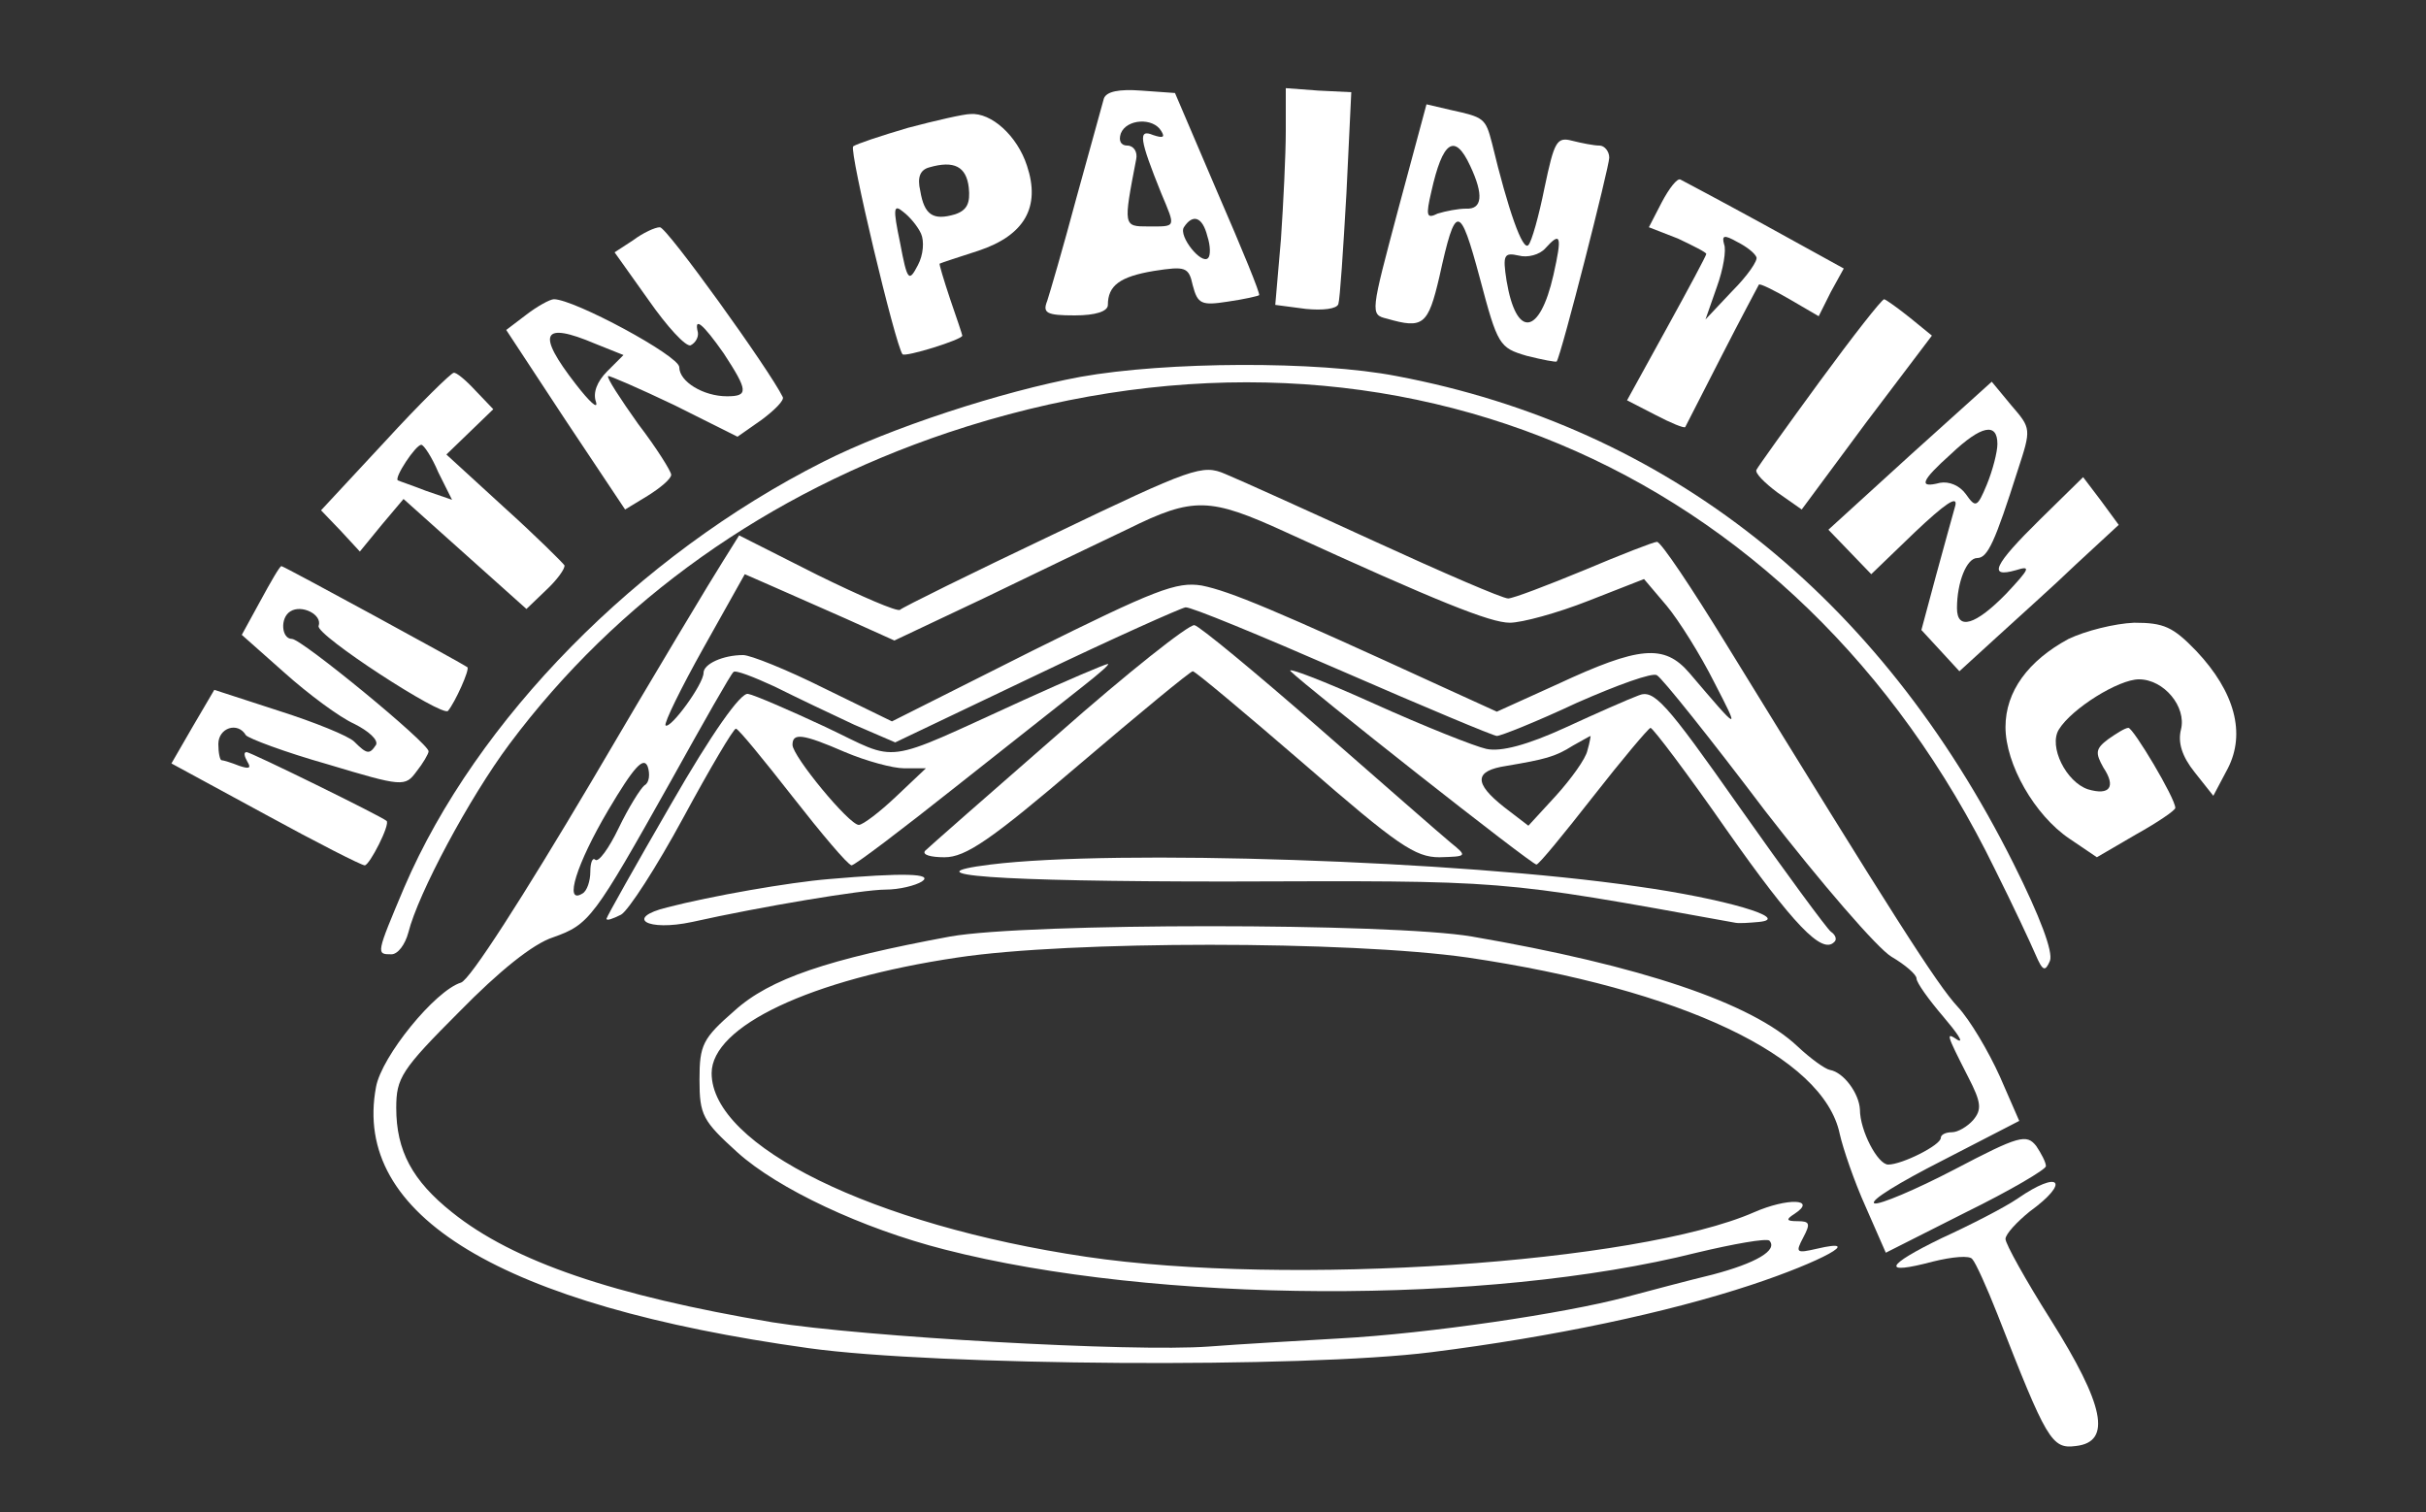
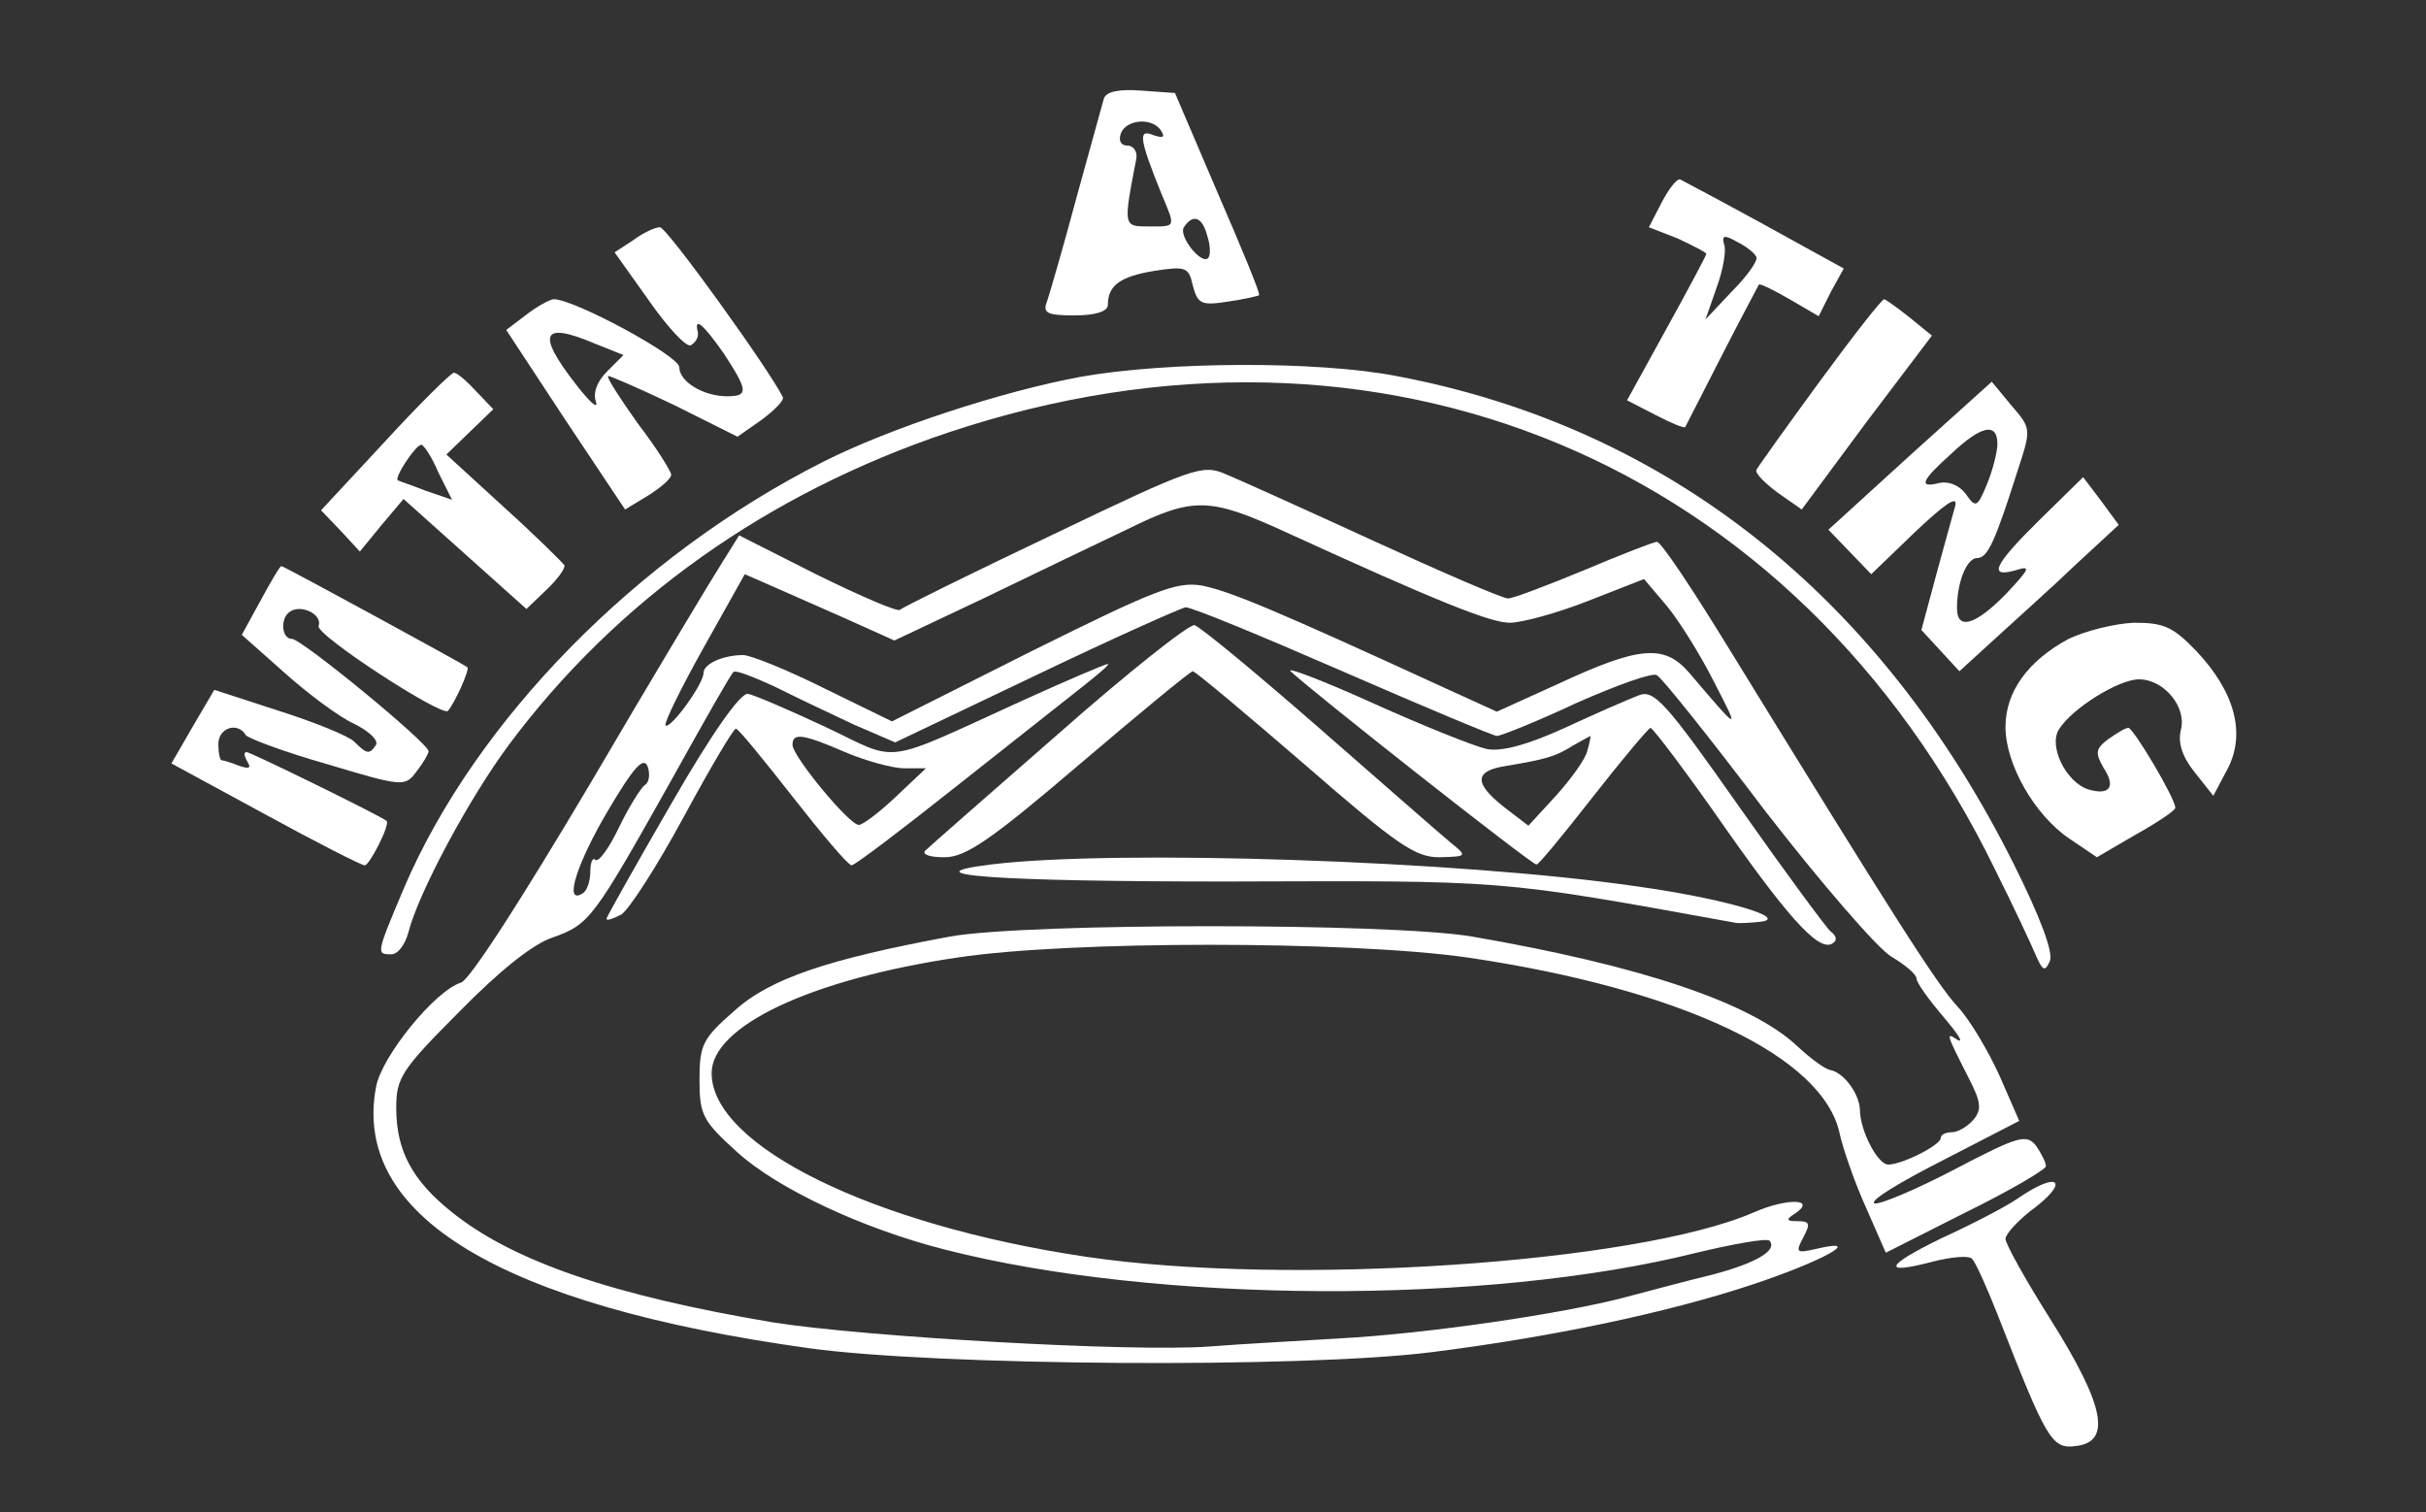
<svg xmlns="http://www.w3.org/2000/svg" version="1.0" width="300pt" height="187pt" viewBox="0 0 300 187" preserveAspectRatio="xMidYMid meet">
  <rect x="0" y="0" width="300" height="187" fill="#333333" stroke="none" />
  <g transform="translate(0,187) scale(0.1,-0.1)" fill="#fff" stroke="none">
    <path d="M1365 1748 c-2 -7 -17 -62 -34 -123 -16 -60 -33 -118 -36 -127 -6 -15 -1 -18 34 -18 26 0 41 5 41 13 0 24 15 35 57 42 39 6 43 5 48 -18 6 -23 11 -25 43 -20 21 3 38 7 39 8 2 1 -21 57 -51 126 l-53 124 -42 3 c-27 2 -43 -1 -46 -10z m71 -40 c5 -8 2 -9 -10 -5 -19 8 -17 -5 10 -72 18 -43 19 -41 -16 -41 -31 0 -31 0 -15 83 2 9 -3 17 -11 17 -8 0 -11 6 -8 15 7 18 40 20 50 3z m57 -130 c4 -12 4 -24 1 -27 -8 -9 -37 27 -30 38 11 17 23 13 29 -11z" />
-     <path d="M1590 1708 c0 -29 -3 -90 -6 -134 l-7 -81 38 -5 c21 -2 38 0 40 6 2 6 6 67 10 137 l6 125 -41 2 -40 3 0 -53z" />
-     <path d="M1729 1611 c-34 -128 -35 -130 -14 -135 45 -13 51 -8 65 52 20 91 25 91 50 -2 22 -83 24 -86 58 -96 20 -5 36 -8 37 -7 6 9 65 241 65 252 0 8 -6 15 -12 15 -7 0 -22 3 -34 6 -19 5 -22 -1 -34 -58 -7 -35 -16 -67 -20 -71 -7 -8 -25 43 -45 126 -8 31 -10 32 -51 41 l-30 7 -35 -130z m89 54 c17 -36 15 -54 -5 -53 -10 0 -25 -3 -35 -6 -14 -7 -15 -3 -8 27 14 63 29 73 48 32z m103 -135 c-17 -75 -46 -79 -58 -7 -5 32 -3 35 15 31 11 -3 26 1 33 9 19 21 21 16 10 -33z" />
-     <path d="M1123 1712 c-34 -10 -64 -20 -68 -23 -5 -6 52 -245 61 -257 3 -4 74 18 74 23 0 1 -7 22 -15 45 -8 24 -14 44 -13 44 2 1 23 8 48 16 57 19 77 54 60 105 -12 37 -44 66 -70 64 -8 0 -43 -8 -77 -17z m75 -74 c2 -19 -2 -28 -17 -33 -27 -8 -38 -1 -43 29 -4 17 0 26 11 29 31 9 46 1 49 -25z m-59 -57 c4 -9 3 -26 -4 -39 -11 -21 -13 -20 -22 28 -9 43 -8 48 4 38 8 -6 18 -18 22 -27z" />
    <path d="M2055 1620 l-16 -31 36 -14 c19 -9 35 -17 35 -19 0 -2 -22 -43 -49 -92 l-49 -89 35 -18 c19 -10 36 -17 37 -15 1 2 21 41 45 88 24 47 45 86 46 88 1 2 19 -7 38 -18 l36 -21 15 30 16 29 -98 54 c-53 29 -100 54 -104 56 -4 2 -14 -11 -23 -28z m117 -68 c2 -4 -11 -23 -30 -42 l-33 -35 14 40 c8 22 12 46 9 53 -3 11 0 12 16 3 12 -6 22 -14 24 -19z" />
    <path d="M783 1573 l-23 -15 42 -59 c23 -33 46 -58 52 -56 6 3 10 10 9 16 -5 20 6 11 32 -26 30 -46 31 -53 4 -53 -29 0 -59 18 -59 36 0 14 -130 84 -155 84 -5 0 -21 -9 -34 -19 l-25 -19 73 -111 74 -111 28 17 c16 10 29 21 29 26 0 4 -18 33 -41 63 -22 31 -39 57 -37 59 1 1 38 -15 82 -36 l78 -39 30 21 c16 12 28 24 26 28 -16 33 -144 211 -152 210 -6 0 -21 -7 -33 -16z m-47 -128 l35 -14 -20 -20 c-13 -13 -18 -27 -14 -38 3 -10 -8 0 -25 22 -49 63 -42 78 24 50z" />
    <path d="M2250 1398 c-41 -56 -76 -105 -78 -109 -2 -4 10 -16 26 -28 l30 -21 80 108 81 107 -27 22 c-15 12 -29 22 -32 23 -3 0 -39 -46 -80 -102z" />
    <path d="M1336 1404 c-97 -18 -235 -63 -318 -105 -230 -116 -429 -319 -518 -526 -35 -83 -35 -83 -16 -83 8 0 17 12 21 27 12 48 75 166 125 233 133 178 319 310 542 385 535 179 1049 -36 1295 -540 22 -44 44 -91 50 -105 9 -21 12 -22 18 -8 4 11 -12 54 -45 120 -166 332 -429 540 -763 603 -98 19 -285 18 -391 -1z" />
    <path d="M476 1324 l-79 -85 24 -25 24 -26 27 33 27 32 76 -68 76 -68 24 23 c14 13 24 27 23 31 -2 3 -35 36 -75 72 l-71 65 29 28 29 28 -22 23 c-12 13 -24 23 -27 22 -3 0 -42 -38 -85 -85z m66 -38 l17 -34 -32 11 c-18 7 -33 12 -35 13 -5 3 22 44 29 44 3 0 13 -15 21 -34z" />
    <path d="M2362 1307 l-101 -92 27 -28 26 -27 54 52 c37 35 53 46 50 33 -3 -11 -14 -50 -24 -87 l-18 -67 24 -26 23 -25 46 42 c25 23 70 63 98 90 l53 49 -22 30 -22 29 -53 -52 c-58 -57 -65 -73 -30 -63 19 6 17 2 -12 -29 -38 -39 -61 -46 -61 -18 0 32 12 62 25 62 13 0 22 20 50 108 17 52 17 52 -8 81 l-24 29 -101 -91z m108 14 c0 -10 -6 -33 -13 -50 -12 -29 -14 -29 -26 -12 -8 11 -21 16 -32 14 -27 -7 -24 2 14 36 37 35 57 39 57 12z" />
    <path d="M1302 1209 c-101 -48 -186 -90 -189 -93 -3 -3 -49 17 -102 43 l-97 49 -20 -32 c-11 -17 -85 -140 -163 -273 -83 -140 -150 -245 -161 -248 -32 -10 -98 -91 -105 -129 -30 -159 154 -270 535 -323 158 -22 612 -25 770 -5 151 19 292 49 395 83 88 29 142 59 82 45 -26 -6 -27 -5 -17 14 9 17 8 20 -7 20 -14 0 -15 2 -4 9 29 19 -9 20 -50 2 -144 -63 -577 -92 -826 -55 -263 39 -463 137 -463 227 0 58 122 116 304 143 138 21 484 21 631 0 264 -39 440 -122 460 -218 4 -18 18 -59 32 -90 l25 -57 99 50 c55 27 99 53 99 57 0 5 -6 16 -12 25 -12 15 -21 13 -101 -29 -48 -25 -93 -44 -99 -42 -7 3 31 26 84 53 l95 49 -24 55 c-14 31 -37 70 -52 86 -26 28 -80 113 -286 448 -43 70 -81 127 -86 127 -4 0 -45 -16 -90 -35 -46 -19 -88 -35 -94 -35 -7 0 -81 32 -166 71 -85 39 -167 76 -184 83 -28 12 -40 8 -213 -75z m288 3 c188 -86 253 -112 277 -112 15 0 59 12 97 27 l69 27 28 -33 c15 -18 42 -61 59 -95 32 -62 32 -62 -31 12 -31 36 -62 33 -163 -14 l-75 -34 -68 31 c-207 95 -262 118 -297 125 -31 5 -57 -5 -210 -81 l-173 -87 -84 41 c-46 23 -91 41 -100 41 -25 0 -49 -11 -49 -22 0 -14 -41 -70 -47 -65 -2 3 19 46 47 96 l51 91 32 -14 c18 -8 59 -26 93 -41 l60 -27 110 52 c60 29 141 68 179 86 81 40 101 39 195 -4z m70 -172 c101 -44 187 -80 191 -80 5 0 50 18 99 41 50 22 94 38 99 34 6 -3 66 -78 134 -168 69 -89 139 -170 156 -180 17 -10 31 -22 31 -27 0 -5 15 -26 33 -47 17 -20 26 -33 18 -29 -15 10 -15 9 13 -46 16 -31 17 -40 6 -53 -7 -8 -19 -15 -26 -15 -8 0 -14 -3 -14 -7 0 -9 -48 -33 -65 -33 -13 0 -35 42 -35 68 -1 20 -20 46 -37 49 -6 1 -24 14 -40 29 -57 54 -194 100 -403 136 -100 17 -549 17 -645 0 -151 -28 -223 -52 -267 -92 -39 -34 -43 -42 -43 -85 0 -44 4 -51 47 -90 50 -45 154 -94 256 -120 261 -67 671 -69 930 -4 46 11 86 18 90 15 11 -12 -17 -28 -70 -42 -29 -7 -78 -20 -108 -28 -75 -20 -243 -45 -354 -51 -50 -3 -123 -7 -161 -10 -95 -7 -428 12 -540 30 -196 33 -320 75 -396 136 -49 39 -69 76 -69 129 0 37 6 47 78 119 49 50 91 84 116 92 45 16 50 23 146 194 40 72 74 132 77 134 2 3 25 -6 51 -18 26 -13 70 -34 98 -47 l51 -22 174 83 c96 46 179 83 185 84 6 1 93 -35 194 -79z m-863 -141 c-5 -4 -20 -28 -32 -53 -12 -25 -25 -43 -29 -39 -3 3 -6 -3 -6 -15 0 -11 -4 -24 -10 -27 -23 -14 -7 37 32 103 32 54 44 67 49 54 3 -9 2 -20 -4 -23z" />
    <path d="M1308 962 c-86 -75 -160 -140 -164 -144 -4 -5 7 -8 24 -8 26 0 57 21 167 115 74 63 137 115 140 115 3 0 65 -52 138 -115 115 -100 137 -115 167 -115 34 1 35 1 14 18 -11 9 -84 73 -163 142 -79 69 -148 126 -154 127 -7 1 -83 -59 -169 -135z" />
    <path d="M1265 1004 c-178 -81 -151 -77 -244 -33 -45 21 -89 40 -96 41 -9 2 -45 -49 -95 -136 -44 -76 -80 -140 -80 -142 0 -3 8 0 18 5 9 5 44 59 77 120 33 61 62 110 65 110 3 0 34 -38 70 -84 36 -46 68 -84 73 -85 4 0 62 44 130 98 67 53 138 109 157 124 19 15 33 27 30 27 -3 0 -50 -20 -105 -45z m-220 -64 c26 -11 59 -20 73 -20 l27 0 -37 -35 c-20 -19 -41 -35 -46 -35 -12 0 -82 85 -82 99 0 15 12 14 65 -9z" />
    <path d="M1596 1040 c20 -20 299 -240 304 -239 3 0 34 38 70 84 36 46 68 84 71 85 3 0 46 -57 94 -126 83 -118 118 -154 133 -139 4 3 2 9 -4 13 -5 4 -56 73 -113 154 -92 131 -106 146 -125 138 -11 -4 -52 -22 -91 -40 -46 -21 -79 -30 -97 -26 -14 3 -77 28 -139 56 -62 28 -109 46 -103 40z m367 -98 c-2 -10 -20 -35 -39 -56 l-34 -37 -30 23 c-38 30 -37 45 3 51 47 8 60 11 82 25 11 6 21 12 22 12 0 0 -1 -8 -4 -18z" />
    <path d="M1225 801 c-105 -13 8 -21 290 -21 352 1 333 3 631 -51 5 -1 18 0 29 1 42 4 -43 29 -151 44 -220 32 -645 46 -799 27z" />
-     <path d="M1025 783 c-49 -4 -146 -21 -200 -35 -53 -13 -25 -30 31 -18 85 19 211 40 239 40 17 0 37 5 45 10 15 10 -23 11 -115 3z" />
    <path d="M322 1127 l-23 -42 53 -47 c29 -26 68 -55 86 -63 18 -9 30 -20 27 -26 -8 -12 -11 -12 -27 4 -7 7 -49 24 -93 38 l-80 26 -27 -46 -26 -45 116 -63 c64 -35 119 -63 123 -63 6 0 32 51 27 55 -7 6 -168 85 -173 85 -4 0 -3 -5 1 -12 5 -8 2 -9 -10 -5 -10 4 -20 7 -22 7 -2 0 -4 9 -4 20 0 20 24 28 34 11 3 -4 48 -21 101 -36 93 -28 96 -28 110 -9 8 10 15 22 15 25 0 10 -157 139 -169 139 -13 0 -15 26 -2 34 14 9 40 -4 35 -18 -4 -11 153 -113 160 -105 9 11 27 51 24 54 -5 4 -227 125 -230 125 -2 0 -13 -19 -26 -43z" />
    <path d="M2558 1080 c-50 -27 -78 -65 -78 -109 0 -46 36 -109 79 -138 l34 -23 48 28 c27 15 49 30 49 33 0 12 -52 99 -58 99 -4 0 -15 -7 -25 -14 -16 -12 -16 -17 -6 -35 16 -24 8 -35 -19 -27 -27 9 -49 53 -36 74 16 26 74 62 99 62 31 0 59 -34 52 -62 -4 -16 1 -33 17 -53 l23 -29 18 34 c22 43 9 94 -39 145 -29 30 -40 35 -77 35 -24 -1 -60 -10 -81 -20z" />
    <path d="M2495 388 c-16 -11 -59 -33 -94 -49 -70 -34 -75 -46 -11 -29 24 6 46 8 49 3 4 -4 18 -35 31 -68 61 -156 67 -167 97 -163 45 5 35 51 -31 156 -31 49 -56 94 -56 100 0 6 14 21 30 34 51 37 37 52 -15 16z" />
  </g>
</svg>